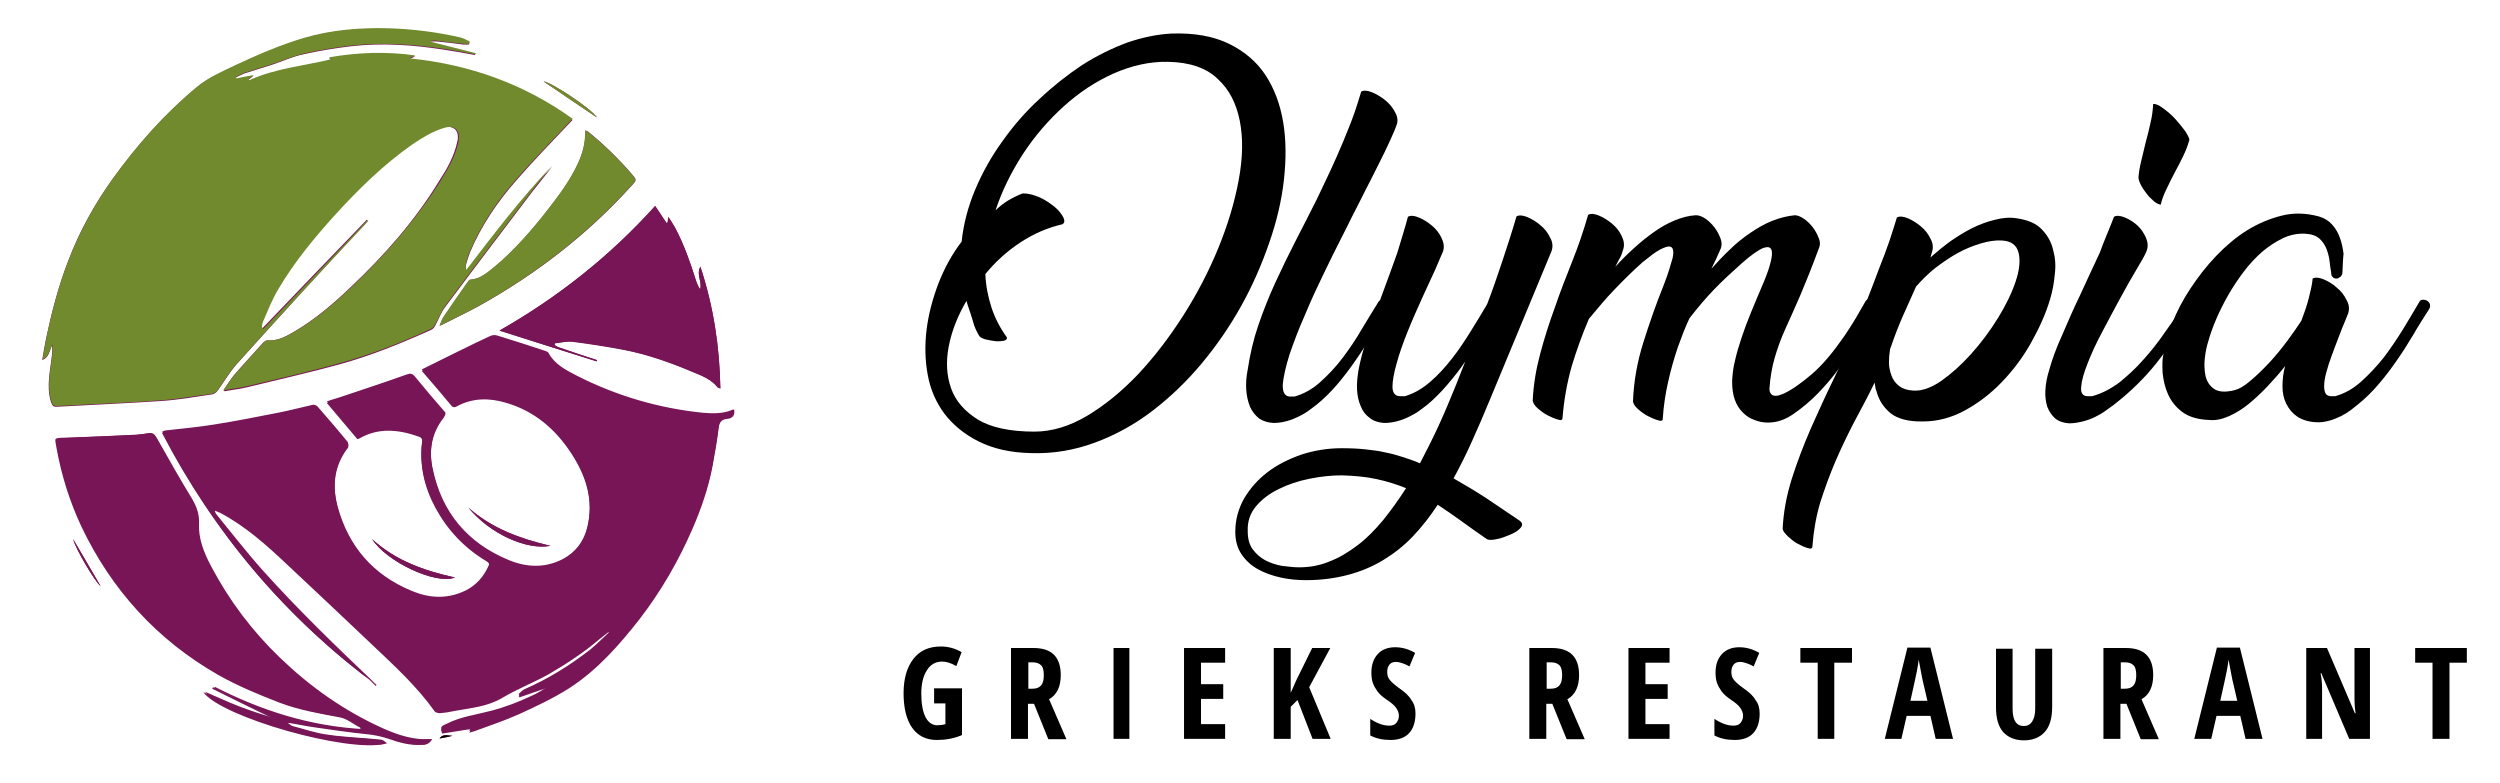
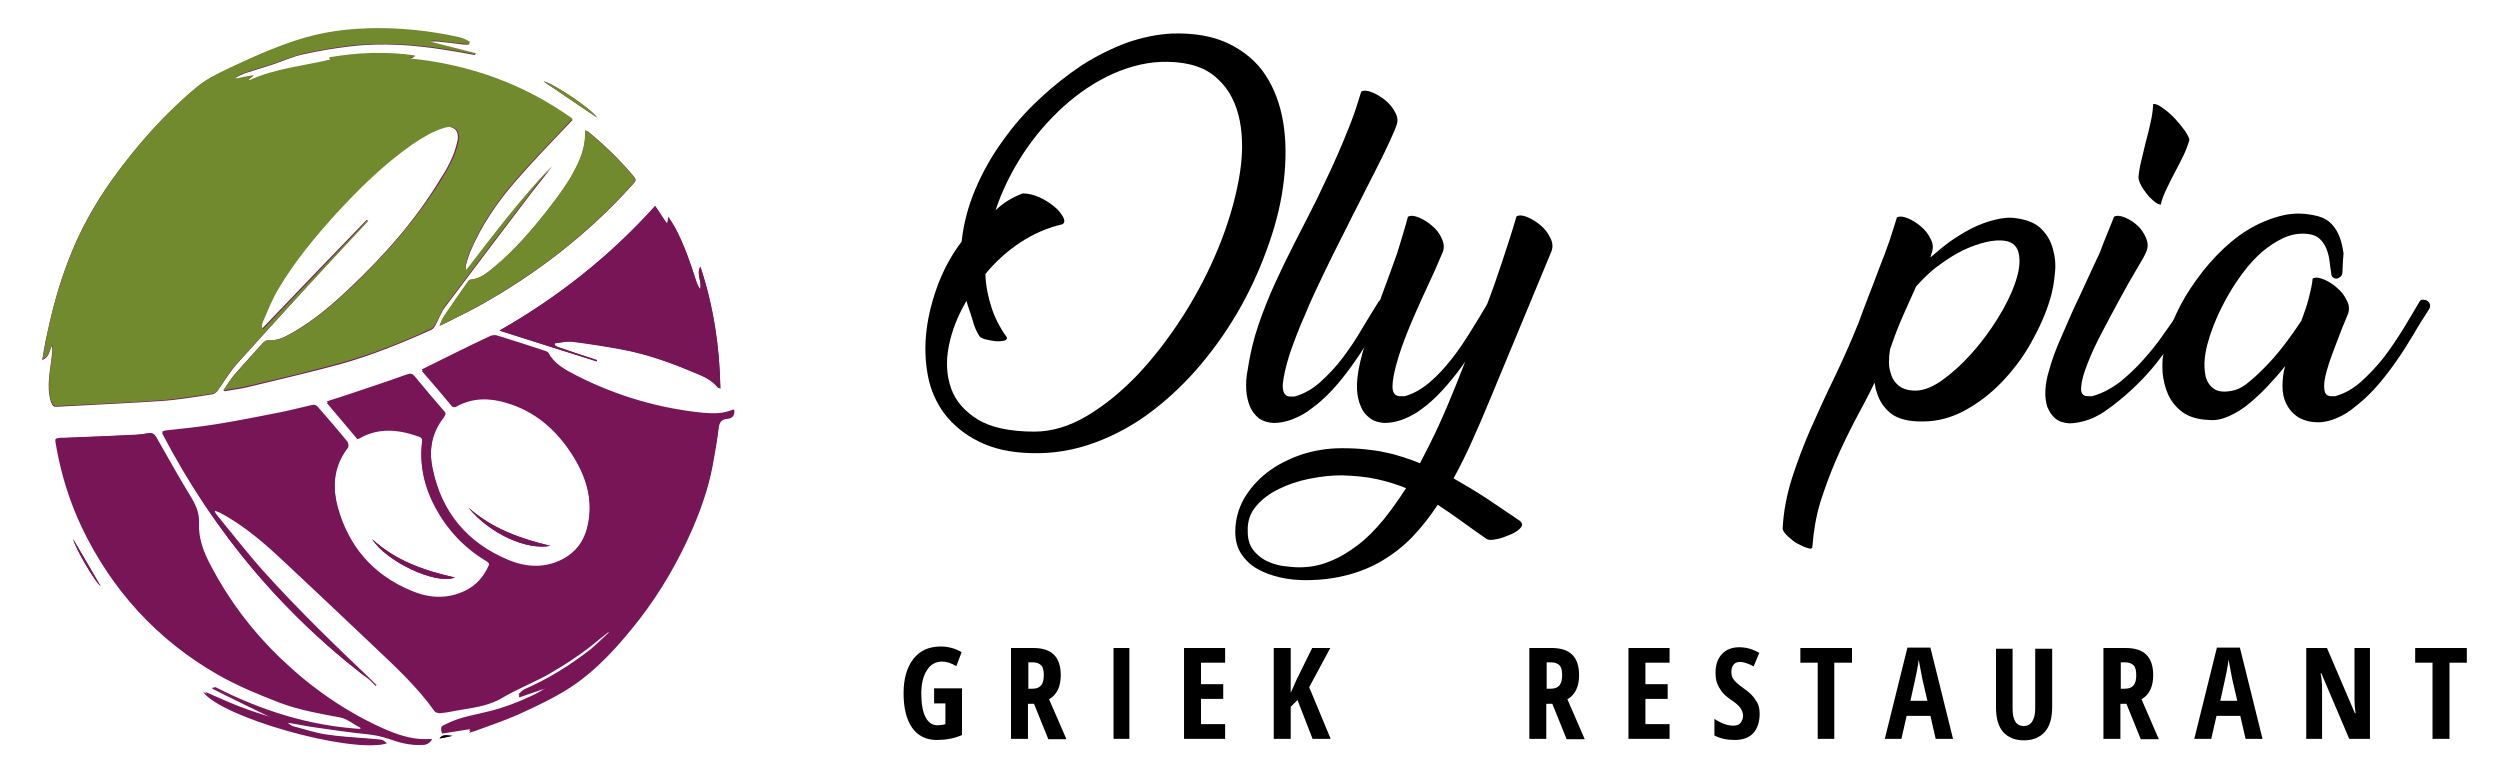
<svg xmlns="http://www.w3.org/2000/svg" version="1.1" id="Laag_1" x="0px" y="0px" viewBox="0 0 663.2 207.6" style="enable-background:new 0 0 663.2 207.6;" xml:space="preserve">
  <style type="text/css">
	.st0{fill:#781556;}
	.st1{fill:#708A2D;}
</style>
  <g>
    <path class="st0" d="M120,195.2c-2.2-0.3-2.8-0.2-3.4,0.7C117.9,195.7,119,195.5,120,195.2 M19.4,143c0.7,2.6,5.9,11.4,7.3,12.5   C24.3,151.4,21.9,147.3,19.4,143 M158.4,31.2c-1.8-2.6-12.4-9.5-14.2-9.6C148.9,24.7,153.6,28,158.4,31.2 M98.7,143   c3.8,6,16.9,12.2,22,10.2C112.5,151.4,104.9,148.7,98.7,143 M124.2,134.6c5.8,7.1,15.6,11.4,21.8,10.2   C138,142.9,130.5,140.2,124.2,134.6 M116.6,86.4c0.6-0.2,0.8-0.3,1-0.4c3.1-1.6,6.3-3.1,9.4-4.8c15.3-8.5,29-19.1,40.7-32.1   c1.2-1.3,1.2-1.4,0.1-2.7c-3.6-4.2-7.5-8-11.8-11.5c-0.2-0.1-0.4-0.2-0.7-0.3c0.1,3.1-0.7,6-1.9,8.7c-2.1,4.5-5,8.5-8,12.3   c-4.3,5.5-8.9,10.9-14.3,15.3c-1.8,1.5-3.7,3.1-6.3,3.3c-0.2,0-0.5,0.3-0.6,0.5c-2.2,3.1-4.3,6.2-6.5,9.4   C117.3,84.7,117,85.4,116.6,86.4 M132.5,87.7c8.8,2.8,17.3,5.5,25.8,8.1c0-0.1,0.1-0.2,0.1-0.3c-3.4-1.1-6.8-2.2-10.2-3.4   c-0.4-0.1-0.7-0.4-1.1-0.6c0-0.2,0.1-0.3,0.1-0.5c1.6-0.1,3.3-0.6,4.8-0.4c4.6,0.6,9.3,1.3,13.8,2.2c6.1,1.2,12,3.3,17.7,5.7   c2.4,1,5,1.9,6.8,4.1c0.1,0.2,0.4,0.2,0.8,0.4c-0.2-11-1.8-21.7-5.3-32.3c-1.2,2.2,0.6,4-0.1,6c-0.5-0.8-0.9-1.6-1.1-2.4   c-1.5-4.8-3.2-9.6-5.6-14.1c-0.5-0.8-1-1.6-1.7-2.7c-0.1,0.7-0.2,1.1-0.2,1.5c-0.1,0-0.2,0.1-0.3,0.1c-1-1.5-1.9-2.9-3-4.5   C161.8,68,148.1,78.8,132.5,87.7 M114.6,196.1c-0.8,0-1.5,0-2.1,0c-3.8-0.1-7.3-1.3-10.7-2.8c-10.3-4.6-19.4-11-27.5-18.8   c-7.4-7.1-13.5-15.2-18.3-24.3c-1.9-3.6-3.4-7.3-3.2-11.4c0.1-2.4-0.6-4.3-1.8-6.4c-3.3-5.4-6.4-10.9-9.5-16.4   c-0.5-0.8-1-1.3-2-1.1c-1.1,0.2-2.1,0.3-3.2,0.4c-6.2,0.3-12.5,0.6-18.7,0.8c-2.9,0.1-2.6-0.3-2.1,2.7c1.3,7.2,3.4,14.2,6.6,20.8   c8,16.8,19.9,30.1,36.2,39.3c5.3,3,10.9,5.3,16.6,7.5c5.1,1.9,10.4,2.9,15.7,3.8c1.9,0.3,3.6,1.8,5.4,2.7c0.1,0,0,0.2,0.1,0.5   c-13.9-0.8-26.8-4.9-39.1-11.2c-0.1,0.1-0.1,0.3-0.2,0.4c5.4,2.6,10.7,5.2,16.1,7.9c-3.2-0.9-6.3-1.9-9.4-3.1   c-3.1-1.2-6.1-2.6-9.1-3.9c4.9,6.7,38.5,16.1,48.3,13.7c-0.5-0.4-1.1-1-1.7-1c-4.7-0.5-9.3-0.6-14-1.3c-3.2-0.4-6.3-1.5-9.4-2.3   c-0.4-0.1-0.6-0.4-1.2-0.8c0.5-0.1,0.7-0.1,0.8-0.1c2.1,0.4,4.2,0.8,6.4,1.1c4.8,0.7,9.7,1.4,14.5,1.9c1.9,0.2,3.7,0.5,5.5,1.2   c2.8,1,5.7,1.8,8.8,1.6C113,197.6,113.9,197.2,114.6,196.1 M100.1,181.9c-0.1-0.1-0.3-0.3-0.4-0.4c-10.3-9.8-20.5-19.6-30-30.2   c-4.3-4.8-8.3-10-12.4-15c-0.2-0.3-0.3-0.7-0.5-1.1c0.1-0.1,0.2-0.1,0.3-0.2c0.5,0.2,0.9,0.4,1.4,0.6c6.7,3.5,12.2,8.5,17.6,13.6   c7.6,7.2,15.2,14.3,22.8,21.5c5.8,5.5,11.7,11,16.4,17.5c0.2,0.3,0.9,0.6,1.4,0.5c1.3-0.1,2.6-0.4,3.9-0.6   c4.3-0.9,8.7-1.2,12.7-3.5c3.9-2.3,8.2-4,12.2-6.2c4.8-2.7,9.4-5.8,13.6-9.4c0.7-0.6,1.5-1.2,2.3-1.8c0.1,0.1,0.2,0.3,0.3,0.4   c-1.7,1.6-3.3,3.2-5.1,4.7c-5.4,4.2-11.2,7.8-17.4,10.5c-0.6,0.3-1.1,0.8-1.6,1.3c0.1,0.1,0.1,0.3,0.2,0.4c2.6-0.9,5.2-1.8,7.8-2.7   c-1.4,1.1-2.8,2-4.4,2.7c-3.6,1.7-7.2,3.1-11.1,4.1c-3.8,1-7.8,1.5-11.4,3.3c-1.7,0.8-1.9,0.7-1.4,2.2c2.5-0.4,5-0.8,7.6-1.2   c-0.2,0.4-0.3,0.6-0.4,1c0.6-0.2,0.9-0.2,1.3-0.4c3.9-1.5,8-2.8,11.8-4.5c4.6-2.1,9.3-4.2,13.5-7c7.4-4.8,13.2-11.4,18.6-18.3   c5.7-7.3,10.3-15.3,14-23.9c2.3-5.3,4.2-10.8,5.3-16.5c0.6-3.3,1.2-6.6,1.6-9.9c0.2-1.7,0.6-2.7,2.5-2.8c0.9,0,1.8-0.6,1.7-1.9   c-0.2,0-0.4-0.1-0.5,0c-2.5,1.1-5.2,1-7.8,0.8c-11.8-1.2-23-4.5-33.6-9.9c-2.9-1.5-5.8-3-7.4-6c-0.1-0.2-0.5-0.4-0.8-0.5   c-4.3-1.4-8.5-2.8-12.8-4.1c-0.6-0.2-1.5-0.1-2,0.2c-5.6,2.6-11.1,5.4-16.6,8.1c-0.4,0.2-0.8,0.4-1.4,0.7c2.7,3.2,5.3,6.3,8,9.4   c0.2,0.2,0.8,0.3,1.1,0.1c4.3-2.4,8.8-2.4,13.4-1c7.4,2.2,12.9,7,17.1,13.3c4,6.1,6.1,12.7,4.3,20c-0.9,3.8-3.1,6.7-6.5,8.5   c-4.8,2.5-9.8,2.2-14.5,0.2c-10.8-4.5-17.6-12.6-20-24.1c-1.1-5-0.4-9.9,3-14.1c0.2-0.2,0.3-0.5,0.4-0.8c-2.8-3.2-5.5-6.4-8.2-9.7   c-0.6-0.7-1.1-0.8-2-0.5c-5.8,2.1-11.7,4-17.6,6c-1.2,0.4-2.4,0.7-3.7,1.2c2.8,3.3,5.5,6.5,8.1,9.6c0.2,0,0.3,0,0.4-0.1   c5.2-3,10.5-2.5,15.8-0.6c0.7,0.3,1.1,0.7,1,1.5c-0.8,6.2,0.6,11.9,3.5,17.4c3.2,5.9,7.7,10.6,13.4,14.1c0.7,0.4,1.1,0.9,0.7,1.7   c-1.3,2.9-3.3,5.2-6.2,6.6c-4.8,2.3-9.6,2-14.3,0c-10.1-4.2-16.6-11.7-19.5-22.2c-1.5-5.7-1.2-11.2,2.7-16.1   c0.2-0.2,0.1-0.9-0.1-1.2c-2.6-3.2-5.3-6.3-8-9.4c-0.3-0.3-0.9-0.5-1.3-0.4c-3.1,0.7-6.1,1.5-9.2,2.1c-5.6,1.1-11.1,2.2-16.8,3.1   c-4.3,0.7-8.7,1.1-13.1,1.6c-0.2,0-0.4,0.2-0.8,0.3C56.9,141.6,75.9,164,100.1,181.9 M59.3,103.5c0.1,0.1,0.2,0.2,0.3,0.3   c2-0.4,4.1-0.6,6.1-1.1c8.1-2,16.2-3.8,24.2-6c8.4-2.3,16.5-5.6,24.5-9.2c0.5-0.2,0.9-0.8,1.1-1.2c0.9-1.6,1.5-3.5,2.7-5   c7.6-10.1,15.2-20.2,22.9-30.3c1.8-2.3,3.6-4.5,5.4-6.8c-8.3,8.6-15.5,18.1-22.8,27.7c-0.1-0.6-0.2-1.1-0.1-1.6   c0.3-1.2,0.7-2.3,1.1-3.4c3-7.1,7.3-13.4,12.4-19.2c4.7-5.4,9.8-10.6,14.8-15.9c-12.8-9.2-27.2-14.4-43.1-16c0-0.1,0-0.2,0.1-0.3   c0.3-0.1,0.7-0.3,1.3-0.5c-7.9-1-15.3-0.8-22.9,0.5c0.3,0.2,0.4,0.3,0.6,0.5C80.5,17.7,73,18.3,66,21.5c0-0.1-0.1-0.2-0.1-0.3   c0.4-0.3,0.8-0.7,1.3-1.1c-1.7,0.3-3.1,0.6-4.6,0.9c0-0.1-0.1-0.3-0.1-0.4c0.8-0.4,1.5-0.8,2.3-1.1c2.4-0.8,4.9-1.5,7.3-2.3   c2.8-0.9,5.5-2.2,8.4-2.8c4.1-0.9,8.2-1.6,12.4-2.1c8.4-1,16.7-0.4,25,0.9c2.7,0.4,5.4,0.9,8.1,1.4c0-0.1,0-0.2,0.1-0.3   c-3.9-1-7.9-2-11.8-3c0-0.1,0-0.2,0-0.3c0.5,0,1,0,1.5,0c2.3,0.2,4.6,0.5,6.9,0.8c0.6,0.1,1.2,0,1.7,0c0-0.2,0.1-0.4,0.1-0.6   c-0.9-0.4-1.7-0.9-2.6-1.1c-6.2-1.4-12.5-2.2-18.9-2.4c-7.5-0.2-15,0.3-22.3,2.5c-6.3,1.9-12.4,4.5-18.4,7.3   c-3.5,1.7-7.1,3.2-10.1,5.7c-8.6,7.1-15.9,15.4-22.4,24.4c-4.8,6.7-8.8,13.9-11.7,21.6c-2.6,6.7-4.4,13.6-5.9,20.7   c-0.4,1.9-0.7,3.8-1,5.6c1.8-0.6,1.9-2.4,2.6-3.9c0.1,0.8,0.1,1.5,0,2.3c-0.4,4.2-1.6,8.4-0.3,12.7c0.4,1.1,0.7,1.4,1.7,1.3   c9.1-0.5,18.2-0.9,27.3-1.5c4.7-0.3,9.3-1.1,13.9-1.8c0.4-0.1,0.9-0.4,1.2-0.8c1.7-2.3,3.2-4.9,5.1-7.1   C74.1,84,85.4,71.7,96.7,59.4c0.3-0.3,0.5-0.6,0.8-0.9c-0.1-0.1-0.2-0.1-0.2-0.2C88,67.9,78.8,77.5,69.5,87.2   c-0.3-0.4-0.3-0.6-0.3-0.8c0.1-0.4,0.1-0.7,0.2-1c1.4-3,2.6-6,4.2-8.9c4.2-7.1,9.3-13.4,14.9-19.5c6.3-6.9,13-13.4,20.6-18.8   c2.6-1.8,5.3-3.6,8.5-4.4c2-0.5,3.5,0.2,3.8,1.8c0.1,0.7,0.1,1.4-0.1,2c-0.8,3.8-2.7,7.2-4.8,10.4C110.1,58.5,102,67.7,93,76.2   C88.4,80.6,83.5,84.8,78,88c-2.2,1.3-4.4,2.5-7.1,2.3c-0.3,0-0.7,0.3-1,0.5c-2.6,2.9-5.3,5.8-7.9,8.8   C61,100.9,60.2,102.2,59.3,103.5" />
    <path class="st0" d="M100.1,181.9c-24.2-17.9-43.2-40.3-57.1-67c0.4-0.2,0.5-0.3,0.8-0.3c4.4-0.5,8.8-0.9,13.1-1.6   c5.6-0.9,11.2-2,16.8-3.1c3.1-0.6,6.2-1.5,9.2-2.1c0.4-0.1,1,0.1,1.3,0.4c2.7,3.1,5.4,6.3,8,9.4c0.2,0.3,0.3,1,0.1,1.2   c-3.8,4.9-4.2,10.5-2.7,16.1c2.9,10.5,9.4,18,19.5,22.2c4.7,1.9,9.6,2.3,14.3,0c2.9-1.4,4.9-3.7,6.2-6.6c0.4-0.9,0-1.3-0.7-1.7   c-5.8-3.5-10.2-8.2-13.4-14.1c-2.9-5.4-4.3-11.2-3.5-17.4c0.1-0.9-0.3-1.3-1-1.5c-5.4-1.9-10.7-2.4-15.8,0.6c-0.1,0-0.2,0-0.4,0.1   c-2.6-3.1-5.3-6.3-8.1-9.6c1.3-0.4,2.6-0.8,3.7-1.2c5.9-2,11.7-4,17.6-6c0.8-0.3,1.3-0.3,2,0.5c2.7,3.2,5.4,6.4,8.2,9.7   c-0.2,0.3-0.3,0.5-0.4,0.8c-3.4,4.2-4.1,9.1-3,14.1c2.4,11.5,9.2,19.6,20,24.1c4.8,2,9.8,2.3,14.5-0.2c3.4-1.8,5.6-4.7,6.5-8.5   c1.8-7.4-0.3-13.9-4.3-20c-4.2-6.4-9.7-11.1-17.1-13.3c-4.6-1.4-9.1-1.4-13.4,1c-0.3,0.2-0.9,0.1-1.1-0.1c-2.6-3.1-5.2-6.2-8-9.4   c0.6-0.3,1-0.5,1.4-0.7c5.5-2.7,11.1-5.4,16.6-8c0.6-0.3,1.4-0.4,2-0.2c4.3,1.3,8.5,2.7,12.8,4.1c0.3,0.1,0.6,0.2,0.8,0.5   c1.6,3.1,4.6,4.6,7.4,6c10.6,5.4,21.8,8.7,33.6,9.9c2.6,0.3,5.3,0.3,7.8-0.8c0.1,0,0.2,0,0.5,0c0.1,1.3-0.9,1.8-1.7,1.9   c-1.9,0.1-2.3,1.1-2.5,2.8c-0.4,3.3-1,6.6-1.6,9.9c-1.1,5.7-3,11.2-5.3,16.5c-3.7,8.5-8.3,16.5-14,23.9   c-5.4,6.9-11.2,13.5-18.6,18.3c-4.2,2.7-8.9,4.9-13.5,7c-3.8,1.7-7.8,3-11.8,4.5c-0.4,0.1-0.8,0.2-1.3,0.4c0.2-0.3,0.2-0.5,0.4-1   c-2.7,0.4-5.2,0.8-7.6,1.2c-0.5-1.5-0.3-1.4,1.4-2.2c3.6-1.8,7.6-2.3,11.4-3.3c3.9-1,7.5-2.4,11.1-4.1c1.5-0.7,3-1.6,4.4-2.7   c-2.6,0.9-5.2,1.8-7.8,2.7c-0.1-0.1-0.1-0.3-0.2-0.4c0.5-0.4,1-1,1.6-1.3c6.3-2.8,12-6.3,17.4-10.5c1.8-1.4,3.4-3.1,5.1-4.7   c-0.1-0.1-0.2-0.3-0.3-0.4c-0.8,0.6-1.5,1.2-2.3,1.8c-4.2,3.6-8.8,6.6-13.6,9.4c-4,2.2-8.3,3.9-12.2,6.2c-4,2.4-8.4,2.7-12.7,3.5   c-1.3,0.3-2.6,0.5-3.9,0.6c-0.5,0-1.2-0.2-1.4-0.5c-4.7-6.6-10.6-12-16.4-17.5c-7.6-7.2-15.2-14.4-22.8-21.5   c-5.4-5.1-11-10.1-17.6-13.6c-0.4-0.2-0.9-0.4-1.4-0.6c-0.1,0.1-0.2,0.1-0.3,0.2c0.2,0.4,0.2,0.8,0.5,1.1c4.1,5,8.1,10.1,12.4,15   c9.5,10.6,19.7,20.4,30,30.2C99.8,181.6,99.9,181.7,100.1,181.9" />
    <path class="st0" d="M114.6,196.1c-0.6,1.1-1.6,1.5-2.7,1.5c-3.1,0.2-6-0.6-8.8-1.6c-1.8-0.6-3.6-1-5.5-1.2   c-4.9-0.5-9.7-1.2-14.5-1.9c-2.1-0.3-4.3-0.8-6.4-1.1c-0.1,0-0.3,0-0.8,0.1c0.6,0.4,0.9,0.7,1.2,0.8c3.1,0.8,6.2,1.8,9.4,2.3   c4.6,0.6,9.3,0.8,14,1.3c0.6,0.1,1.2,0.6,1.7,1c-9.8,2.5-43.4-7-48.3-13.7c3,1.3,6,2.7,9.1,3.9c3.1,1.2,6.2,2.2,9.4,3.1   c-5.4-2.6-10.7-5.2-16.1-7.9c0.1-0.1,0.1-0.3,0.2-0.4c12.3,6.4,25.2,10.4,39.1,11.2c0-0.3,0-0.5-0.1-0.5c-1.8-0.9-3.5-2.4-5.4-2.7   c-5.3-1-10.6-1.9-15.7-3.8c-5.7-2.2-11.3-4.5-16.6-7.5c-16.2-9.3-28.2-22.5-36.2-39.3c-3.1-6.6-5.3-13.6-6.6-20.8   c-0.5-3-0.8-2.6,2.1-2.7c6.2-0.3,12.5-0.5,18.7-0.8c1.1-0.1,2.2-0.2,3.2-0.4c1-0.2,1.5,0.3,2,1.1c3.1,5.5,6.2,11,9.5,16.4   c1.3,2,1.9,4,1.8,6.4c-0.2,4.1,1.4,7.9,3.2,11.4c4.8,9.1,10.9,17.1,18.3,24.3c8.1,7.9,17.2,14.3,27.5,18.8c3.4,1.5,7,2.7,10.7,2.8   C113.1,196.1,113.8,196.1,114.6,196.1" />
    <path class="st0" d="M132.5,87.7c15.6-8.9,29.3-19.8,41.3-33c1.1,1.6,2,3.1,3,4.5c0.1,0,0.2-0.1,0.3-0.1c0.1-0.4,0.1-0.7,0.2-1.5   c0.7,1,1.2,1.8,1.7,2.7c2.4,4.5,4.1,9.3,5.6,14.1c0.3,0.8,0.6,1.6,1.1,2.4c0.7-1.9-1.1-3.8,0.1-6c3.5,10.6,5.1,21.2,5.3,32.3   c-0.4-0.2-0.7-0.2-0.8-0.4c-1.8-2.2-4.4-3.1-6.8-4.1c-5.7-2.4-11.6-4.5-17.7-5.7c-4.6-0.9-9.2-1.6-13.8-2.2   c-1.6-0.2-3.2,0.2-4.8,0.4c0,0.2-0.1,0.3-0.1,0.5c0.4,0.2,0.7,0.5,1.1,0.6c3.4,1.1,6.8,2.3,10.2,3.4c0,0.1-0.1,0.2-0.1,0.3   C149.8,93.2,141.3,90.5,132.5,87.7" />
    <path class="st0" d="M124.2,134.6c6.2,5.6,13.8,8.3,21.8,10.2C139.8,146,130,141.7,124.2,134.6" />
    <path class="st0" d="M98.7,143c6.2,5.7,13.8,8.4,22,10.2C115.6,155.2,102.5,149,98.7,143" />
    <path class="st1" d="M116.6,86.4c0.4-0.9,0.6-1.7,1-2.3c2.1-3.1,4.3-6.3,6.5-9.4c0.1-0.2,0.4-0.5,0.6-0.5c2.6-0.2,4.4-1.8,6.3-3.3   c5.4-4.5,10-9.8,14.3-15.3c3-3.9,6-7.8,8-12.3c1.3-2.7,2-5.5,1.9-8.7c0.3,0.1,0.5,0.2,0.7,0.3c4.3,3.5,8.2,7.3,11.8,11.5   c1.1,1.3,1.1,1.4-0.1,2.7c-11.8,13-25.4,23.6-40.7,32.1c-3.1,1.7-6.2,3.2-9.4,4.8C117.4,86.1,117.2,86.2,116.6,86.4" />
    <path class="st1" d="M59.3,103.5c0.9-1.3,1.7-2.7,2.8-3.9c2.6-3,5.2-5.9,7.9-8.8c0.2-0.3,0.7-0.6,1-0.5c2.7,0.2,4.9-1,7.1-2.3   c5.6-3.2,10.4-7.4,15.1-11.8c8.9-8.5,17-17.7,23.6-28.1c2-3.3,4-6.6,4.8-10.4c0.1-0.7,0.2-1.4,0.1-2c-0.3-1.7-1.8-2.4-3.8-1.8   c-3.1,0.9-5.8,2.6-8.5,4.4c-7.7,5.4-14.3,11.9-20.6,18.8c-5.5,6.1-10.7,12.4-14.9,19.5c-1.7,2.8-2.9,5.9-4.2,8.9   c-0.1,0.3-0.2,0.7-0.2,1c0,0.2,0,0.4,0.3,0.8c9.2-9.6,18.5-19.3,27.7-28.9c0.1,0.1,0.2,0.1,0.2,0.2c-0.3,0.3-0.5,0.6-0.8,0.9   C85.4,71.7,74.1,84,62.8,96.5c-1.9,2.1-3.4,4.7-5.1,7.1c-0.3,0.4-0.8,0.7-1.2,0.8c-4.6,0.6-9.3,1.5-13.9,1.8   c-9.1,0.7-18.2,1-27.3,1.5c-1,0.1-1.3-0.2-1.7-1.3c-1.3-4.3-0.1-8.5,0.3-12.7c0.1-0.7,0.1-1.5,0-2.3c-0.8,1.4-0.8,3.2-2.6,3.9   c0.3-1.8,0.6-3.7,1-5.6c1.4-7,3.3-14,5.9-20.7c3-7.7,6.9-14.9,11.7-21.6c6.5-9,13.8-17.3,22.4-24.4c3-2.5,6.6-4,10.1-5.7   c6-2.8,12-5.4,18.4-7.3c7.3-2.1,14.7-2.7,22.3-2.5c6.4,0.2,12.7,1,18.9,2.4c0.9,0.2,1.8,0.7,2.6,1.1c0,0.2-0.1,0.4-0.1,0.6   c-0.6,0-1.2,0.1-1.7,0c-2.3-0.2-4.6-0.5-6.9-0.8c-0.5-0.1-1,0-1.5,0c0,0.1,0,0.2,0,0.3c3.9,1,7.9,2,11.8,3c0,0.1,0,0.2-0.1,0.3   c-2.7-0.5-5.4-1-8.1-1.4c-8.3-1.3-16.7-1.8-25-0.9c-4.2,0.5-8.3,1.2-12.4,2.1c-2.9,0.7-5.6,1.9-8.4,2.8c-2.4,0.8-4.9,1.5-7.3,2.3   c-0.8,0.3-1.5,0.7-2.3,1.1c0,0.1,0.1,0.3,0.1,0.4c1.5-0.3,2.9-0.6,4.6-0.9c-0.5,0.4-0.9,0.8-1.3,1.1c0,0.1,0.1,0.2,0.1,0.3   c6.9-3.2,14.5-3.8,21.8-5.6c-0.2-0.1-0.3-0.2-0.6-0.5c7.6-1.3,15.1-1.6,22.9-0.5c-0.6,0.3-1,0.4-1.3,0.5c0,0.1,0,0.2-0.1,0.3   c15.8,1.6,30.3,6.8,43.1,16c-5,5.4-10.1,10.5-14.8,15.9c-5.1,5.8-9.4,12.1-12.4,19.2c-0.5,1.1-0.8,2.3-1.1,3.4   c-0.1,0.5-0.1,1,0.1,1.6c7.3-9.5,14.5-19,22.8-27.7c-1.8,2.3-3.7,4.5-5.4,6.8c-7.7,10.1-15.3,20.2-22.9,30.3   c-1.1,1.5-1.7,3.3-2.7,5c-0.3,0.5-0.7,1-1.1,1.2c-7.9,3.7-16.1,6.9-24.5,9.2c-8,2.2-16.1,4.1-24.2,6c-2,0.5-4.1,0.7-6.1,1.1   C59.4,103.8,59.4,103.6,59.3,103.5" />
    <path class="st1" d="M158.4,31.2c-4.8-3.2-9.6-6.4-14.2-9.6C146,21.7,156.6,28.5,158.4,31.2" />
    <path class="st0" d="M19.4,143c2.5,4.3,4.9,8.4,7.3,12.5C25.2,154.4,20,145.6,19.4,143" />
    <path d="M120,195.2c-1.1,0.2-2.1,0.5-3.4,0.7C117.3,195,117.9,194.9,120,195.2" />
    <path d="M271.3,51.3c1.5,0,3,0.4,4.6,1.1c1.5,0.7,2.8,1.6,3.9,2.5c1.1,0.9,1.8,1.9,2.3,2.8c0.4,0.9,0.3,1.5-0.3,1.8   c-3.9,0.9-7.6,2.5-11.1,4.8c-3.5,2.3-6.6,5.1-9.3,8.4c0.1,3,0.7,6,1.6,8.8c0.9,2.8,2.3,5.5,4.1,8c0.1,0.4-0.1,0.7-0.8,0.9   c-0.7,0.1-1.4,0.2-2.3,0.1c-0.9-0.1-1.8-0.3-2.7-0.5c-0.9-0.3-1.4-0.6-1.6-1c-0.7-1.2-1.3-2.5-1.6-3.8c-0.4-1.3-0.8-2.6-1.3-4   c-0.1-0.4-0.3-0.8-0.4-1.4c-2.3,3.9-3.9,7.9-4.7,12c-0.8,4.1-0.6,7.8,0.6,11.2c1.2,3.4,3.6,6.1,7.1,8.3c3.5,2.1,8.5,3.2,15,3.2   c4.6,0,9.3-1.4,14-4.2c4.7-2.8,9.2-6.5,13.5-11c4.3-4.6,8.3-9.8,12-15.6c3.7-5.8,6.8-11.8,9.3-17.9c2.5-6.1,4.3-12.1,5.4-18   c1.1-5.9,1.2-11.1,0.3-15.7c-0.9-4.6-2.8-8.4-5.9-11.2c-3-2.9-7.4-4.4-13.2-4.5c-4.8-0.1-9.6,1-14.4,3.1c-4.7,2.1-9.1,5-13.2,8.7   c-4.1,3.7-7.7,7.9-10.8,12.6c-3.1,4.8-5.6,9.8-7.3,15C266.1,53.8,268.5,52.4,271.3,51.3 M273.6,120.2c-5.6-0.1-10.2-1.2-14-3.1   c-3.8-1.9-6.8-4.4-9.1-7.4c-2.2-3-3.7-6.4-4.4-10.3c-0.7-3.8-0.8-7.8-0.3-11.9c0.5-4.1,1.6-8.2,3.1-12.2c1.6-4.1,3.6-7.8,6.2-11.2   c0.5-4.7,1.7-9.3,3.6-13.8c1.9-4.5,4.3-8.8,7.2-12.8c2.9-4.1,6.1-7.8,9.8-11.2c3.6-3.4,7.4-6.4,11.3-9c3.9-2.5,8-4.5,12-6   c4.1-1.4,8-2.2,11.8-2.4c6-0.2,11.1,0.7,15.2,2.7c4.1,2,7.4,4.8,9.7,8.3c2.3,3.5,3.9,7.7,4.7,12.5c0.8,4.8,0.8,9.9,0.2,15.3   c-0.6,5.4-1.9,11-3.9,16.7c-2,5.8-4.4,11.3-7.4,16.7c-3,5.4-6.5,10.5-10.5,15.3c-4,4.8-8.4,9-13.1,12.6c-4.7,3.6-9.8,6.4-15.2,8.4   C285.1,119.4,279.4,120.4,273.6,120.2" />
    <path d="M358.6,57.6c-0.5,1-1.4,2.9-2.8,5.6c-1.4,2.7-2.9,5.8-4.6,9.3c-1.7,3.5-3.4,7.1-5,11c-1.7,3.8-3,7.3-4.1,10.5   c-1,3.2-1.6,5.8-1.8,7.9c-0.1,2.1,0.5,3.2,1.8,3.3h1.3c2.5-0.7,4.8-2,6.9-3.9c2.1-1.9,4.1-4,5.9-6.4c1.8-2.4,3.5-4.9,5-7.5   c1.6-2.6,3-5,4.4-7.2c0.2-0.4,0.5-0.6,0.9-0.6c0.4,0,0.8,0.1,1.1,0.3c0.3,0.2,0.6,0.5,0.7,0.9c0.1,0.4,0.1,0.8-0.2,1.3   c-1.4,2.2-2.9,4.5-4.2,6.8c-1.4,2.3-2.8,4.6-4.3,6.7c-1.5,2.2-3.1,4.3-4.8,6.3c-1.7,2-3.6,3.9-5.6,5.5c-0.5,0.4-1.2,0.9-2,1.5   c-0.8,0.6-1.7,1.1-2.7,1.6c-1,0.5-2,0.9-3.1,1.2c-1.1,0.3-2.3,0.5-3.6,0.5c-1.5-0.1-2.8-0.5-3.8-1.2c-1-0.8-1.8-1.8-2.4-3.1   c-0.5-1.3-0.9-2.8-1-4.5c-0.1-1.7,0-3.5,0.4-5.4c0.6-4,1.5-7.9,2.8-11.7c1.3-3.8,2.8-7.6,4.5-11.3c1.7-3.7,3.5-7.4,5.4-11.1   c1.9-3.7,3.8-7.4,5.7-11.2c1.2-2.5,2.4-5.1,3.6-7.6c1.2-2.6,2.3-5.1,3.3-7.5c1-2.5,2-4.8,2.8-7.1c0.8-2.2,1.4-4.3,2-6.2   c0.7-0.4,1.7-0.3,2.9,0.2c1.2,0.5,2.4,1.2,3.5,2.1c1.1,0.9,2,2,2.6,3.2c0.7,1.2,0.8,2.4,0.3,3.6c-0.3,0.9-0.9,2.2-1.7,4   c-0.8,1.8-1.8,3.8-2.9,6c-1.1,2.2-2.3,4.6-3.6,7.1C361,52.9,359.8,55.3,358.6,57.6" />
    <path d="M344.6,150.5c2.9,0,5.6-0.5,8.2-1.6c2.6-1,5-2.5,7.4-4.3c2.4-1.8,4.6-4.1,6.7-6.6c2.1-2.6,4.1-5.4,6.1-8.5   c-2.5-1-5-1.8-7.8-2.4c-2.7-0.6-5.8-0.9-9.3-1c-2.7,0-5.5,0.3-8.5,0.9c-3,0.6-5.7,1.5-8.1,2.7c-2.5,1.2-4.5,2.7-6.1,4.6   c-1.6,1.9-2.3,4.1-2.2,6.6c0,2,0.4,3.5,1.3,4.8c0.9,1.2,2,2.2,3.3,2.9c1.3,0.7,2.8,1.2,4.4,1.5   C341.7,150.3,343.2,150.5,344.6,150.5 M373.5,57.5c0.7-0.4,1.7-0.3,2.9,0.2c1.2,0.5,2.3,1.2,3.4,2.1c1.1,0.9,2,2,2.6,3.3   c0.6,1.2,0.8,2.4,0.4,3.6c-0.4,1-1.1,2.6-2.1,4.9c-1,2.2-2.2,4.8-3.5,7.6c-1.3,2.9-2.6,5.8-3.8,8.8c-1.2,3-2.2,5.8-2.9,8.4   c-0.7,2.5-1.1,4.6-1.1,6.2s0.7,2.5,2,2.5h1.3c2.4-0.7,4.6-2,6.7-3.8c2.1-1.8,4-3.9,5.8-6.2c1.8-2.3,3.4-4.7,5-7.3   c1.6-2.5,3-4.9,4.3-7.1c1.4-3.6,2.7-7.4,4-11.3c1.3-3.9,2.6-7.9,3.8-12c0.7-0.4,1.7-0.3,2.9,0.2c1.2,0.5,2.3,1.2,3.4,2.1   c1.1,0.9,2,2,2.6,3.3c0.7,1.2,0.8,2.4,0.4,3.6l-16.1,38.8c-1.7,4.1-3.3,7.9-4.9,11.4c-1.6,3.6-3.3,7-5,10.1c3,1.7,6,3.5,8.9,5.4   c2.9,1.9,5.7,3.9,8.6,5.8c0.8,0.6,0.9,1.2,0.3,1.9c-0.6,0.7-1.5,1.3-2.7,1.8c-1.2,0.5-2.4,1-3.6,1.2c-1.3,0.3-2.2,0.3-2.7,0   c-2.5-1.7-4.8-3.4-6.9-4.9c-2.1-1.5-4.1-2.9-6.1-4.2c-2.1,3.2-4.3,6-6.7,8.5c-2.4,2.5-5,4.5-7.8,6.2c-2.8,1.7-5.9,3-9.3,3.9   c-3.4,0.9-7.1,1.4-11.1,1.4c-2.3,0-4.6-0.2-6.8-0.7c-2.2-0.5-4.2-1.2-6-2.2c-1.8-1-3.2-2.3-4.3-3.9c-1.1-1.6-1.7-3.6-1.7-6   c0-3.2,0.8-6.1,2.3-8.8c1.6-2.7,3.6-5,6.2-7c2.6-2,5.6-3.5,9-4.7c3.4-1.1,7-1.7,10.7-1.7c2.4,0,4.5,0.1,6.3,0.3   c1.8,0.2,3.6,0.4,5.2,0.8c1.6,0.3,3.1,0.7,4.6,1.2c1.5,0.5,3.1,1,4.7,1.7c1.7-3.3,3.4-6.6,5-10.1c1.6-3.5,3.1-7.1,4.6-10.8l2.4-6.1   c-1.4,2.1-3,4.1-4.7,6.1c-1.7,2-3.5,3.8-5.4,5.4c-0.5,0.4-1.2,0.9-2,1.5c-0.8,0.6-1.7,1.1-2.7,1.6c-1,0.5-2,0.9-3.1,1.2   c-1.1,0.3-2.3,0.5-3.6,0.5c-1.5-0.1-2.8-0.5-3.8-1.3c-1.1-0.8-1.9-1.8-2.4-3.1c-0.6-1.3-0.9-2.8-1-4.4c-0.1-1.7,0.1-3.4,0.4-5.3   c0.5-2.6,1.3-5.7,2.5-9.2c1.2-3.5,2.4-7.2,3.8-10.9c1.4-3.7,2.7-7.4,4-11C371.8,63.3,372.8,60.2,373.5,57.5" />
-     <path d="M488.1,97.4c-1.7,2.4-3.6,4.6-5.7,6.8c-2.1,2.2-4.3,4-6.6,5.6c-2.3,1.6-4.5,2.3-6.8,2.3c-1.2,0-2.4-0.2-3.6-0.7   c-1.2-0.4-2.2-1.1-3.1-2c-0.9-0.9-1.6-2-2.1-3.4c-0.5-1.4-0.7-3-0.7-4.9c0.1-1.9,0.3-3.7,0.8-5.6c0.4-1.8,1-3.8,1.7-5.9   c0.7-2.1,1.5-4.3,2.5-6.7c1-2.4,2.1-5.1,3.4-8.1c0.8-1.9,1.4-3.6,1.8-5.2c0.4-1.6,0.5-2.7,0.2-3.4c-0.3-0.7-1-0.8-2.2-0.4   c-1.2,0.5-3.1,1.8-5.6,4c-2.8,2.5-5.3,4.8-7.5,7.1c-2.2,2.3-4.3,4.8-6.4,7.5c-0.6,1.2-1.1,2.5-1.6,3.7c-0.5,1.3-1,2.6-1.5,4   c-1,3-1.9,6.1-2.6,9.3c-0.7,3.1-1.2,6.4-1.4,9.7c0,0.5-0.4,0.7-1.2,0.4c-0.8-0.2-1.7-0.6-2.7-1.1c-1-0.5-1.9-1.2-2.7-1.9   c-0.8-0.7-1.2-1.4-1.3-2c0.2-5.2,1.1-10.4,2.7-15.5c1.6-5.1,3.4-10.3,5.5-15.5c1.1-2.8,1.8-5.2,2.3-7c0.4-1.8,0.2-2.9-0.7-3.1   c-0.6-0.1-1.4,0.2-2.6,0.8c-1.2,0.6-2.7,1.8-4.7,3.4c-2.8,2.5-5.3,5-7.5,7.3c-2.2,2.3-4.4,4.9-6.7,7.7c-1.8,4.2-3.3,8.4-4.6,12.7   c-1.2,4.3-2,8.8-2.4,13.6c0,0.5-0.4,0.7-1.2,0.4c-0.8-0.2-1.7-0.6-2.7-1.1c-1-0.5-1.9-1.2-2.7-1.9c-0.8-0.7-1.2-1.4-1.3-2   c0.2-4.3,0.9-8.4,2-12.5c1.1-4.1,2.4-8.2,3.9-12.3c1.4-4.1,3-8.2,4.6-12.2c1.6-4,3-8.1,4.2-12.3c0.7-0.4,1.7-0.3,2.9,0.2   c1.2,0.5,2.3,1.2,3.4,2.1c1.1,0.9,2,2,2.6,3.3c0.6,1.2,0.8,2.4,0.4,3.6c-0.2,0.8-0.5,1.6-0.9,2.3c-0.4,0.7-0.8,1.5-1.2,2.3   c1.5-1.7,3.1-3.3,4.9-4.9c1.7-1.6,3.5-3,5.3-4.3c1.8-1.3,3.6-2.3,5.5-3.1c1.9-0.8,3.8-1.3,5.7-1.4c0.8,0,1.6,0.3,2.5,0.9   c0.9,0.6,1.7,1.4,2.4,2.3c0.7,0.9,1.2,1.9,1.6,2.9c0.4,1,0.4,1.9,0.1,2.7c-0.4,0.9-0.8,1.8-1.2,2.7c-0.4,0.9-0.9,1.8-1.3,2.7   c1.5-1.7,3.1-3.4,4.9-5.1c1.7-1.7,3.5-3.1,5.4-4.4c1.9-1.3,3.8-2.4,5.8-3.2c2-0.8,4-1.3,6-1.5c0.7,0,1.5,0.3,2.4,0.9   c0.9,0.6,1.7,1.4,2.4,2.3c0.7,0.9,1.2,1.9,1.6,2.9c0.4,1,0.4,1.9,0,2.7c-1.8,4.9-3.5,9.1-4.9,12.4c-1.5,3.4-2.8,6.4-4,9   c-1.2,2.6-2.1,5.2-2.8,7.6c-0.7,2.4-1.2,5.2-1.4,8.2c0,0.2,0,0.5,0.1,0.8c0.1,0.3,0.2,0.5,0.5,0.8c0.3,0.2,0.6,0.3,1.1,0.3   c0.5,0,1.1-0.2,1.9-0.5c2.2-1,4.8-2.8,7.7-5.3c2.9-2.5,5.7-5.9,8.6-10.1c1.1-1.6,2.1-3.2,3-4.7c0.9-1.6,1.8-3.1,2.6-4.5   c0.3-0.4,0.6-0.6,1-0.6c0.4,0,0.8,0.1,1.1,0.3c0.3,0.2,0.6,0.5,0.7,0.9c0.1,0.4,0.1,0.8-0.2,1.3l-5.7,9.4   C491.1,93.1,489.8,95,488.1,97.4" />
    <path d="M502,91l-0.6,1.6c-0.2,1.2-0.3,2.4-0.3,3.6c0,1.2,0.3,2.4,0.7,3.5c0.4,1.1,1.1,2,2,2.7c0.9,0.7,2.1,1.1,3.6,1.2   c2.2,0.2,4.7-0.6,7.5-2.5c2.7-1.9,5.4-4.3,8-7.2c2.6-2.9,5-6.1,7.1-9.5c2.1-3.4,3.7-6.7,4.7-9.7c1-3,1.3-5.5,0.8-7.6   c-0.5-2.1-2-3.2-4.5-3.3c-1.7-0.1-3.6,0.2-5.6,0.8c-2,0.6-4,1.4-6,2.5c-2,1.1-3.9,2.4-5.9,3.9c-1.9,1.5-3.6,3.2-5.2,5   c-1.1,2.4-2.2,4.9-3.4,7.6c-1.2,2.7-2.2,5.3-3.1,7.9L502,91z M512.1,68.3c1.7-1.5,3.4-2.9,5.3-4.3c1.9-1.3,3.8-2.5,5.8-3.5   c2-1,4-1.7,6-2.2c2-0.5,3.9-0.7,5.7-0.4c2.9,0.4,5.1,1.3,6.6,2.8c1.5,1.5,2.6,3.3,3.1,5.4c0.6,2.1,0.8,4.2,0.5,6.6   c-0.2,2.3-0.6,4.5-1.2,6.5c-1.2,4.1-3,8-5.2,11.9c-2.2,3.9-4.8,7.3-7.8,10.4c-2.9,3-6.2,5.5-9.7,7.4c-3.5,1.9-7.2,2.9-11,2.9   c-3.9,0.1-6.8-0.7-8.7-2.2c-1.9-1.6-3.1-3.5-3.7-5.8c-0.1-0.4-0.3-0.7-0.3-1.1c-0.1-0.4-0.1-0.8-0.2-1.2c-1.7,3.5-3.5,6.9-5.4,10.4   c-1.8,3.5-3.5,7-5,10.5c-1.5,3.5-2.8,7.1-4,10.8c-1.1,3.7-1.8,7.6-2.1,11.7c0,0.6-0.4,0.8-1.2,0.5c-0.8-0.2-1.6-0.6-2.6-1.1   c-1-0.5-1.8-1.2-2.7-2c-0.8-0.8-1.3-1.4-1.4-2c0.2-4.3,1-8.7,2.4-13.2c1.4-4.4,3.1-8.9,5.1-13.5c2-4.5,4.1-9.1,6.3-13.6   c2.2-4.6,4.2-9.1,6.1-13.8v0.1c0.9-2.5,1.8-5,2.8-7.5c1-2.6,2-5.1,2.9-7.6c1-2.5,1.9-4.9,2.7-7.2c0.8-2.3,1.4-4.4,2-6.3   c0.7-0.4,1.7-0.3,2.9,0.2c1.2,0.5,2.3,1.2,3.4,2.1c1.1,0.9,2,2,2.6,3.3c0.7,1.2,0.8,2.4,0.4,3.6L512.1,68.3z" />
    <path d="M571.2,27.6c0.7-0.1,1.5,0.3,2.6,1.1c1.1,0.8,2.2,1.7,3.2,2.8c1,1.1,1.9,2.2,2.7,3.3c0.7,1.1,1.1,1.9,1.1,2.3   c-0.4,1.4-0.9,2.8-1.6,4.2c-0.7,1.4-1.4,2.9-2.2,4.3c-0.8,1.5-1.5,2.9-2.2,4.4c-0.7,1.4-1.3,2.9-1.6,4.3c-0.6-0.1-1.2-0.4-1.9-1   c-0.7-0.6-1.3-1.2-1.9-2c-0.6-0.8-1.1-1.5-1.5-2.3c-0.4-0.8-0.6-1.4-0.6-2c0.1-1.2,0.3-2.6,0.7-4.2c0.4-1.6,0.8-3.3,1.2-5   c0.5-1.7,0.9-3.5,1.3-5.3C570.9,30.9,571.1,29.2,571.2,27.6 M560.8,57.5c0.7-0.4,1.7-0.3,2.9,0.2c1.2,0.5,2.3,1.2,3.3,2.1   c1,0.9,1.7,2,2.3,3.3c0.5,1.2,0.6,2.4,0.1,3.6c-0.4,1-1.3,2.6-2.7,4.9c-1.3,2.2-2.8,4.8-4.3,7.6c-1.6,2.9-3.1,5.8-4.7,8.8   c-1.6,3-2.9,5.8-3.9,8.4c-1,2.5-1.6,4.6-1.7,6.2c-0.2,1.6,0.4,2.5,1.7,2.5h1.2c2.6-0.7,5-2,7.3-3.7c2.2-1.8,4.4-3.8,6.3-6   c2-2.2,3.9-4.6,5.6-7.1c1.8-2.5,3.4-4.8,4.9-6.9c0.3-0.4,0.7-0.6,1.1-0.6c0.4,0,0.8,0,1.1,0.2c0.3,0.2,0.5,0.5,0.5,0.9   c0.1,0.4-0.1,0.9-0.5,1.4c-3,4.7-6.1,9.1-9.3,13.1c-3.2,4-7,7.7-11.4,11.1c-0.6,0.4-1.3,0.9-2.1,1.5c-0.8,0.6-1.7,1.1-2.7,1.6   c-1,0.5-2.1,0.9-3.3,1.2c-1.2,0.3-2.4,0.5-3.6,0.5c-1.5-0.1-2.7-0.5-3.7-1.3c-0.9-0.8-1.6-1.8-2.1-3.1c-0.4-1.3-0.6-2.8-0.5-4.4   c0.1-1.7,0.4-3.4,1-5.3c0.7-2.6,1.8-5.7,3.4-9.2c1.5-3.5,3.1-7.2,4.9-10.9c1.7-3.7,3.4-7.4,5.1-11   C558.4,63.3,559.8,60.2,560.8,57.5" />
    <path d="M621.4,72.2c0,0.5-0.2,0.9-0.5,1.2c-0.4,0.3-0.7,0.5-1.1,0.5c-0.4,0-0.7-0.1-1-0.4c-0.3-0.3-0.4-0.7-0.4-1.3   c-0.1-0.7-0.3-1.6-0.4-2.8c-0.1-1.1-0.4-2.2-0.8-3.3c-0.4-1-1-2-1.9-2.8c-0.9-0.8-2.1-1.2-3.8-1.3c-2-0.1-4,0.3-5.9,1.2   c-1.9,0.9-3.7,2.1-5.5,3.6c-1.7,1.5-3.4,3.3-4.9,5.3c-1.5,2-2.9,4.1-4.1,6.2c-1.2,2.1-2.3,4.3-3.2,6.4c-0.9,2.1-1.6,4.1-2.1,5.9   c-0.4,1.2-0.7,2.7-0.9,4.4c-0.2,1.7-0.1,3.3,0.2,4.8c0.4,1.5,1.1,2.6,2.3,3.4c1.2,0.8,3,0.9,5.4,0.3c1.2-0.3,2.6-1.1,4.2-2.5   c1.7-1.4,3.3-3,5-4.8c1.7-1.8,3.3-3.8,4.8-5.8c1.5-2,2.7-3.8,3.7-5.3c0.8-2.1,1.5-4.1,2-6.1c0.5-2,0.9-3.7,1-5.1   c0.7-0.4,1.7-0.3,2.9,0.2c1.2,0.5,2.4,1.2,3.5,2.2c1.1,0.9,2,2,2.6,3.3c0.7,1.2,0.8,2.4,0.4,3.6c-0.4,1.1-1,2.4-1.6,3.9   c-0.6,1.5-1.2,3.1-1.8,4.7c-0.6,1.6-1.2,3.2-1.7,4.7c-0.5,1.6-0.9,3-1.1,4.2c-0.2,1.3-0.2,2.3,0,3.1c0.2,0.8,0.7,1.2,1.5,1.3h1.3   c2.5-0.7,4.8-2,6.9-3.9c2.1-1.9,4.1-4,6-6.4c1.8-2.4,3.5-4.9,5.1-7.5c1.6-2.6,3-5,4.3-7.2c0.2-0.4,0.5-0.6,1-0.6   c0.4,0,0.8,0.1,1.1,0.3c0.3,0.2,0.6,0.5,0.7,0.9c0.1,0.4,0.1,0.8-0.2,1.3c-1.4,2.2-2.9,4.5-4.2,6.8c-1.4,2.3-2.8,4.6-4.3,6.7   c-1.5,2.2-3.1,4.3-4.8,6.3c-1.7,2-3.6,3.9-5.6,5.5c-0.5,0.4-1.1,0.9-1.9,1.5c-0.8,0.6-1.6,1.1-2.6,1.6c-1,0.5-2,0.9-3.1,1.2   c-1.1,0.3-2.3,0.5-3.6,0.4c-2-0.1-3.7-0.7-4.9-1.5c-1.3-0.9-2.2-2-2.9-3.4c-0.7-1.4-1-2.9-1-4.7c0-1.7,0.2-3.5,0.7-5.3   c-1.4,1.8-3,3.6-4.6,5.3c-1.6,1.7-3.3,3.3-5,4.7c-1.7,1.4-3.5,2.5-5.3,3.3c-1.8,0.8-3.6,1.2-5.3,1c-3.1-0.1-5.5-0.9-7.2-2.2   c-1.7-1.3-2.9-2.9-3.7-4.7c-0.8-1.8-1.2-3.7-1.4-5.6c-0.1-2-0.1-3.6,0.2-4.9c0.4-2.5,1.2-5.3,2.4-8.4c1.2-3,2.8-6.1,4.8-9.1   c2-3,4.2-5.9,6.8-8.6c2.6-2.7,5.3-5,8.2-6.8c2.9-1.8,6-3.1,9.2-3.9c3.2-0.8,6.4-0.7,9.8,0.2c1.4,0.4,2.6,1.1,3.5,2.1   c0.9,1,1.6,2.1,2.1,3.5c0.5,1.3,0.8,2.8,1,4.3C621.5,69.1,621.5,70.6,621.4,72.2" />
    <path d="M247.8,182.6h7.4V195c-2.1,0.9-4.3,1.3-6.7,1.3c-2.8,0-5-1.1-6.5-3.2c-1.5-2.1-2.3-5.2-2.3-9.2c0-3.9,0.9-6.9,2.6-9.1   c1.7-2.2,4.1-3.3,7.3-3.3c1.9,0,3.8,0.5,5.5,1.5l-1.4,3.7c-1.4-0.8-2.6-1.2-3.8-1.2c-1.7,0-3.1,0.8-4,2.3c-1,1.5-1.5,3.6-1.5,6.2   c0,2.7,0.4,4.8,1.1,6.2c0.7,1.4,1.8,2.2,3.1,2.2c0.7,0,1.5-0.1,2.2-0.3v-5.5h-3V182.6z" />
-     <path d="M272.7,182.7h1.2c1.1,0,1.8-0.3,2.3-0.9c0.5-0.6,0.7-1.5,0.7-2.7c0-1.2-0.2-2.1-0.7-2.6c-0.5-0.5-1.2-0.8-2.3-0.8h-1.1   V182.7z M272.7,186.6v9.4h-4.5v-24.1h5.9c2.5,0,4.3,0.6,5.5,1.8c1.2,1.2,1.8,3,1.8,5.4c0,3-1,5.2-3.1,6.4l4.6,10.6h-4.8l-3.8-9.4   H272.7z" />
+     <path d="M272.7,182.7h1.2c1.1,0,1.8-0.3,2.3-0.9c0.5-0.6,0.7-1.5,0.7-2.7c0-1.2-0.2-2.1-0.7-2.6c-0.5-0.5-1.2-0.8-2.3-0.8h-1.1   V182.7z M272.7,186.6v9.4h-4.5v-24.1h5.9c2.5,0,4.3,0.6,5.5,1.8c1.2,1.2,1.8,3,1.8,5.4c0,3-1,5.2-3.1,6.4l4.6,10.6h-4.8l-3.8-9.4   H272.7" />
  </g>
  <rect x="295.4" y="171.9" width="4.2" height="24.1" />
  <polygon points="325,196 314.1,196 314.1,171.9 325,171.9 325,175.8 318.6,175.8 318.6,181.5 324.5,181.5 324.5,185.4 318.6,185.4   318.6,192.1 325,192.1 " />
  <polygon points="353,196 348.2,196 344.2,185.7 342.4,187.5 342.4,196 337.9,196 337.9,171.9 342.4,171.9 342.4,183.8 344,180.2   348.1,171.9 352.9,171.9 347.3,182.3 " />
  <g>
-     <path d="M375.5,189.3c0,2.3-0.6,4-1.7,5.2c-1.1,1.2-2.8,1.8-4.9,1.8c-2.1,0-3.9-0.4-5.4-1.2v-4.4c1.8,1.2,3.5,1.8,5,1.8   c0.9,0,1.5-0.2,1.9-0.7c0.4-0.5,0.7-1.1,0.7-1.9c0-0.8-0.3-1.5-0.8-2.2c-0.5-0.7-1.4-1.4-2.6-2.2c-1-0.7-1.8-1.4-2.3-2.1   c-0.5-0.7-0.9-1.4-1.2-2.2c-0.3-0.8-0.4-1.8-0.4-2.8c0-2.1,0.6-3.7,1.7-4.9c1.1-1.2,2.7-1.8,4.6-1.8c1.8,0,3.6,0.5,5.3,1.5   l-1.5,3.6c-0.5-0.3-1.1-0.6-1.7-0.8c-0.6-0.2-1.2-0.4-1.9-0.4c-0.7,0-1.3,0.2-1.7,0.7c-0.4,0.5-0.6,1.1-0.6,2   c0,0.8,0.2,1.5,0.7,2.1c0.5,0.6,1.3,1.3,2.4,2.1c1.6,1.1,2.7,2.1,3.3,3.2C375.2,186.7,375.5,187.9,375.5,189.3" />
    <path d="M410.2,182.7h1.2c1.1,0,1.8-0.3,2.3-0.9c0.5-0.6,0.7-1.5,0.7-2.7c0-1.2-0.2-2.1-0.7-2.6c-0.5-0.5-1.2-0.8-2.3-0.8h-1.1   V182.7z M410.2,186.6v9.4h-4.5v-24.1h5.9c2.5,0,4.3,0.6,5.5,1.8c1.2,1.2,1.8,3,1.8,5.4c0,3-1,5.2-3.1,6.4l4.6,10.6h-4.8l-3.8-9.4   H410.2z" />
  </g>
  <polygon points="442.9,196 432,196 432,171.9 442.9,171.9 442.9,175.8 436.5,175.8 436.5,181.5 442.4,181.5 442.4,185.4   436.5,185.4 436.5,192.1 442.9,192.1 " />
  <g>
    <path d="M466.8,189.3c0,2.3-0.6,4-1.7,5.2c-1.1,1.2-2.8,1.8-4.9,1.8c-2.1,0-3.9-0.4-5.4-1.2v-4.4c1.8,1.2,3.5,1.8,5,1.8   c0.9,0,1.5-0.2,1.9-0.7c0.4-0.5,0.7-1.1,0.7-1.9c0-0.8-0.3-1.5-0.8-2.2c-0.5-0.7-1.4-1.4-2.6-2.2c-1-0.7-1.8-1.4-2.3-2.1   c-0.5-0.7-0.9-1.4-1.2-2.2c-0.3-0.8-0.4-1.8-0.4-2.8c0-2.1,0.6-3.7,1.7-4.9c1.1-1.2,2.7-1.8,4.6-1.8c1.8,0,3.6,0.5,5.3,1.5   l-1.5,3.6c-0.5-0.3-1.1-0.6-1.7-0.8c-0.6-0.2-1.2-0.4-1.9-0.4c-0.7,0-1.3,0.2-1.7,0.7c-0.4,0.5-0.6,1.1-0.6,2   c0,0.8,0.2,1.5,0.7,2.1c0.5,0.6,1.3,1.3,2.4,2.1c1.6,1.1,2.7,2.1,3.3,3.2C466.5,186.7,466.8,187.9,466.8,189.3" />
  </g>
  <polygon points="486.6,196 482.2,196 482.2,175.8 477.6,175.8 477.6,171.9 491.3,171.9 491.3,175.8 486.6,175.8 " />
  <g>
    <path d="M511.3,185.9l-1.3-5.6c-0.1-0.3-0.2-1.2-0.5-2.6c-0.3-1.4-0.4-2.3-0.5-2.7c-0.1,0.9-0.3,2-0.5,3.1   c-0.2,1.1-0.8,3.7-1.7,7.8H511.3z M513.5,196l-1.4-6.1h-6.3l-1.4,6.1H500l6-24.2h6.1l6,24.2H513.5z" />
    <path d="M544.4,171.9v15.6c0,2.9-0.6,5.1-1.9,6.6c-1.3,1.5-3.2,2.3-5.6,2.3c-2.4,0-4.2-0.8-5.5-2.2c-1.3-1.5-1.9-3.7-1.9-6.6v-15.5   h4.4v15.9c0,3.1,1,4.6,3,4.6c0.9,0,1.7-0.4,2.2-1.2c0.5-0.8,0.8-1.9,0.8-3.3v-16H544.4z" />
    <path d="M562.5,182.7h1.2c1.1,0,1.8-0.3,2.3-0.9c0.5-0.6,0.7-1.5,0.7-2.7c0-1.2-0.2-2.1-0.7-2.6c-0.5-0.5-1.2-0.8-2.3-0.8h-1.1   V182.7z M562.5,186.6v9.4H558v-24.1h5.9c2.5,0,4.3,0.6,5.5,1.8c1.2,1.2,1.8,3,1.8,5.4c0,3-1,5.2-3.1,6.4l4.6,10.6h-4.8l-3.8-9.4   H562.5z" />
    <path d="M593.5,185.9l-1.3-5.6c-0.1-0.3-0.2-1.2-0.5-2.6c-0.3-1.4-0.4-2.3-0.5-2.7c-0.1,0.9-0.3,2-0.5,3.1   c-0.2,1.1-0.8,3.7-1.7,7.8H593.5z M595.7,196l-1.4-6.1h-6.3l-1.4,6.1h-4.5l6-24.2h6.1l6,24.2H595.7z" />
    <path d="M628.7,196h-5.5l-7.4-17.4h-0.2c0.3,1.3,0.4,2.8,0.4,4.3V196h-4.2v-24.1h5.5l7.4,17.3h0.2c-0.2-1.2-0.3-2.5-0.3-4.1v-13.2   h4.1V196z" />
  </g>
  <polygon points="640.7,171.9 640.7,175.8 645.3,175.8 645.3,196 649.8,196 649.8,175.8 654.4,175.8 654.4,171.9 " />
</svg>